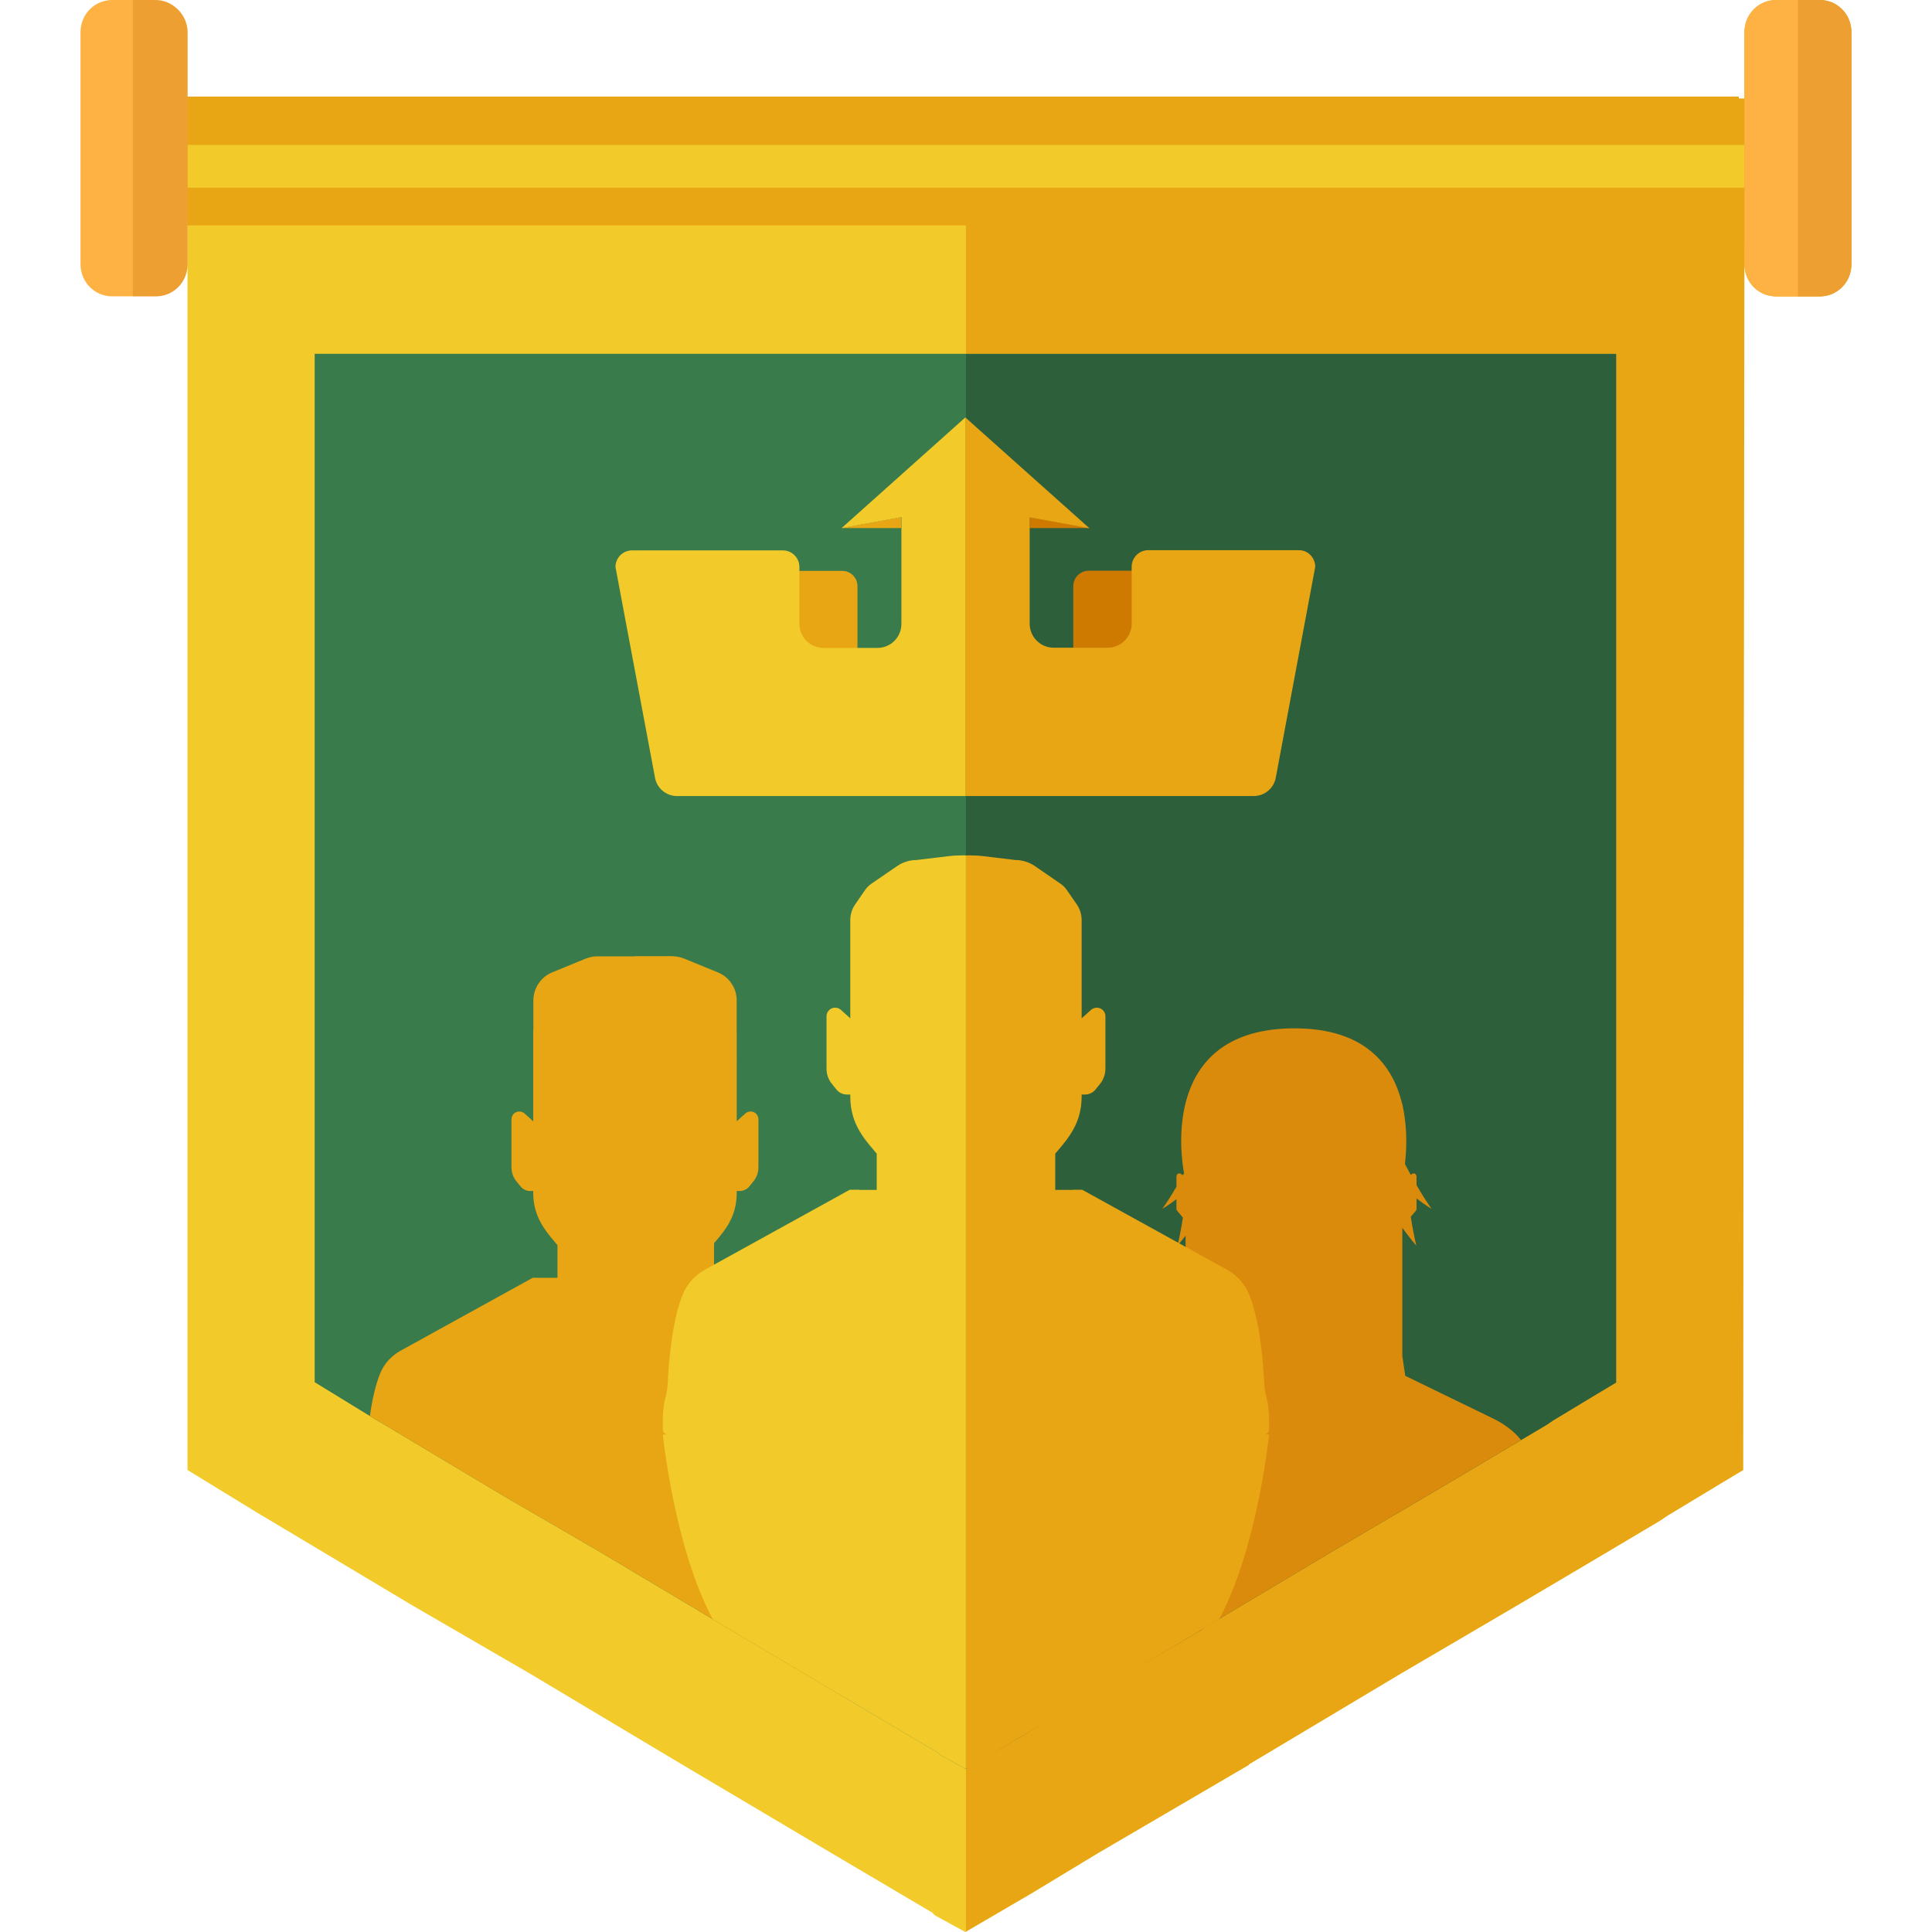
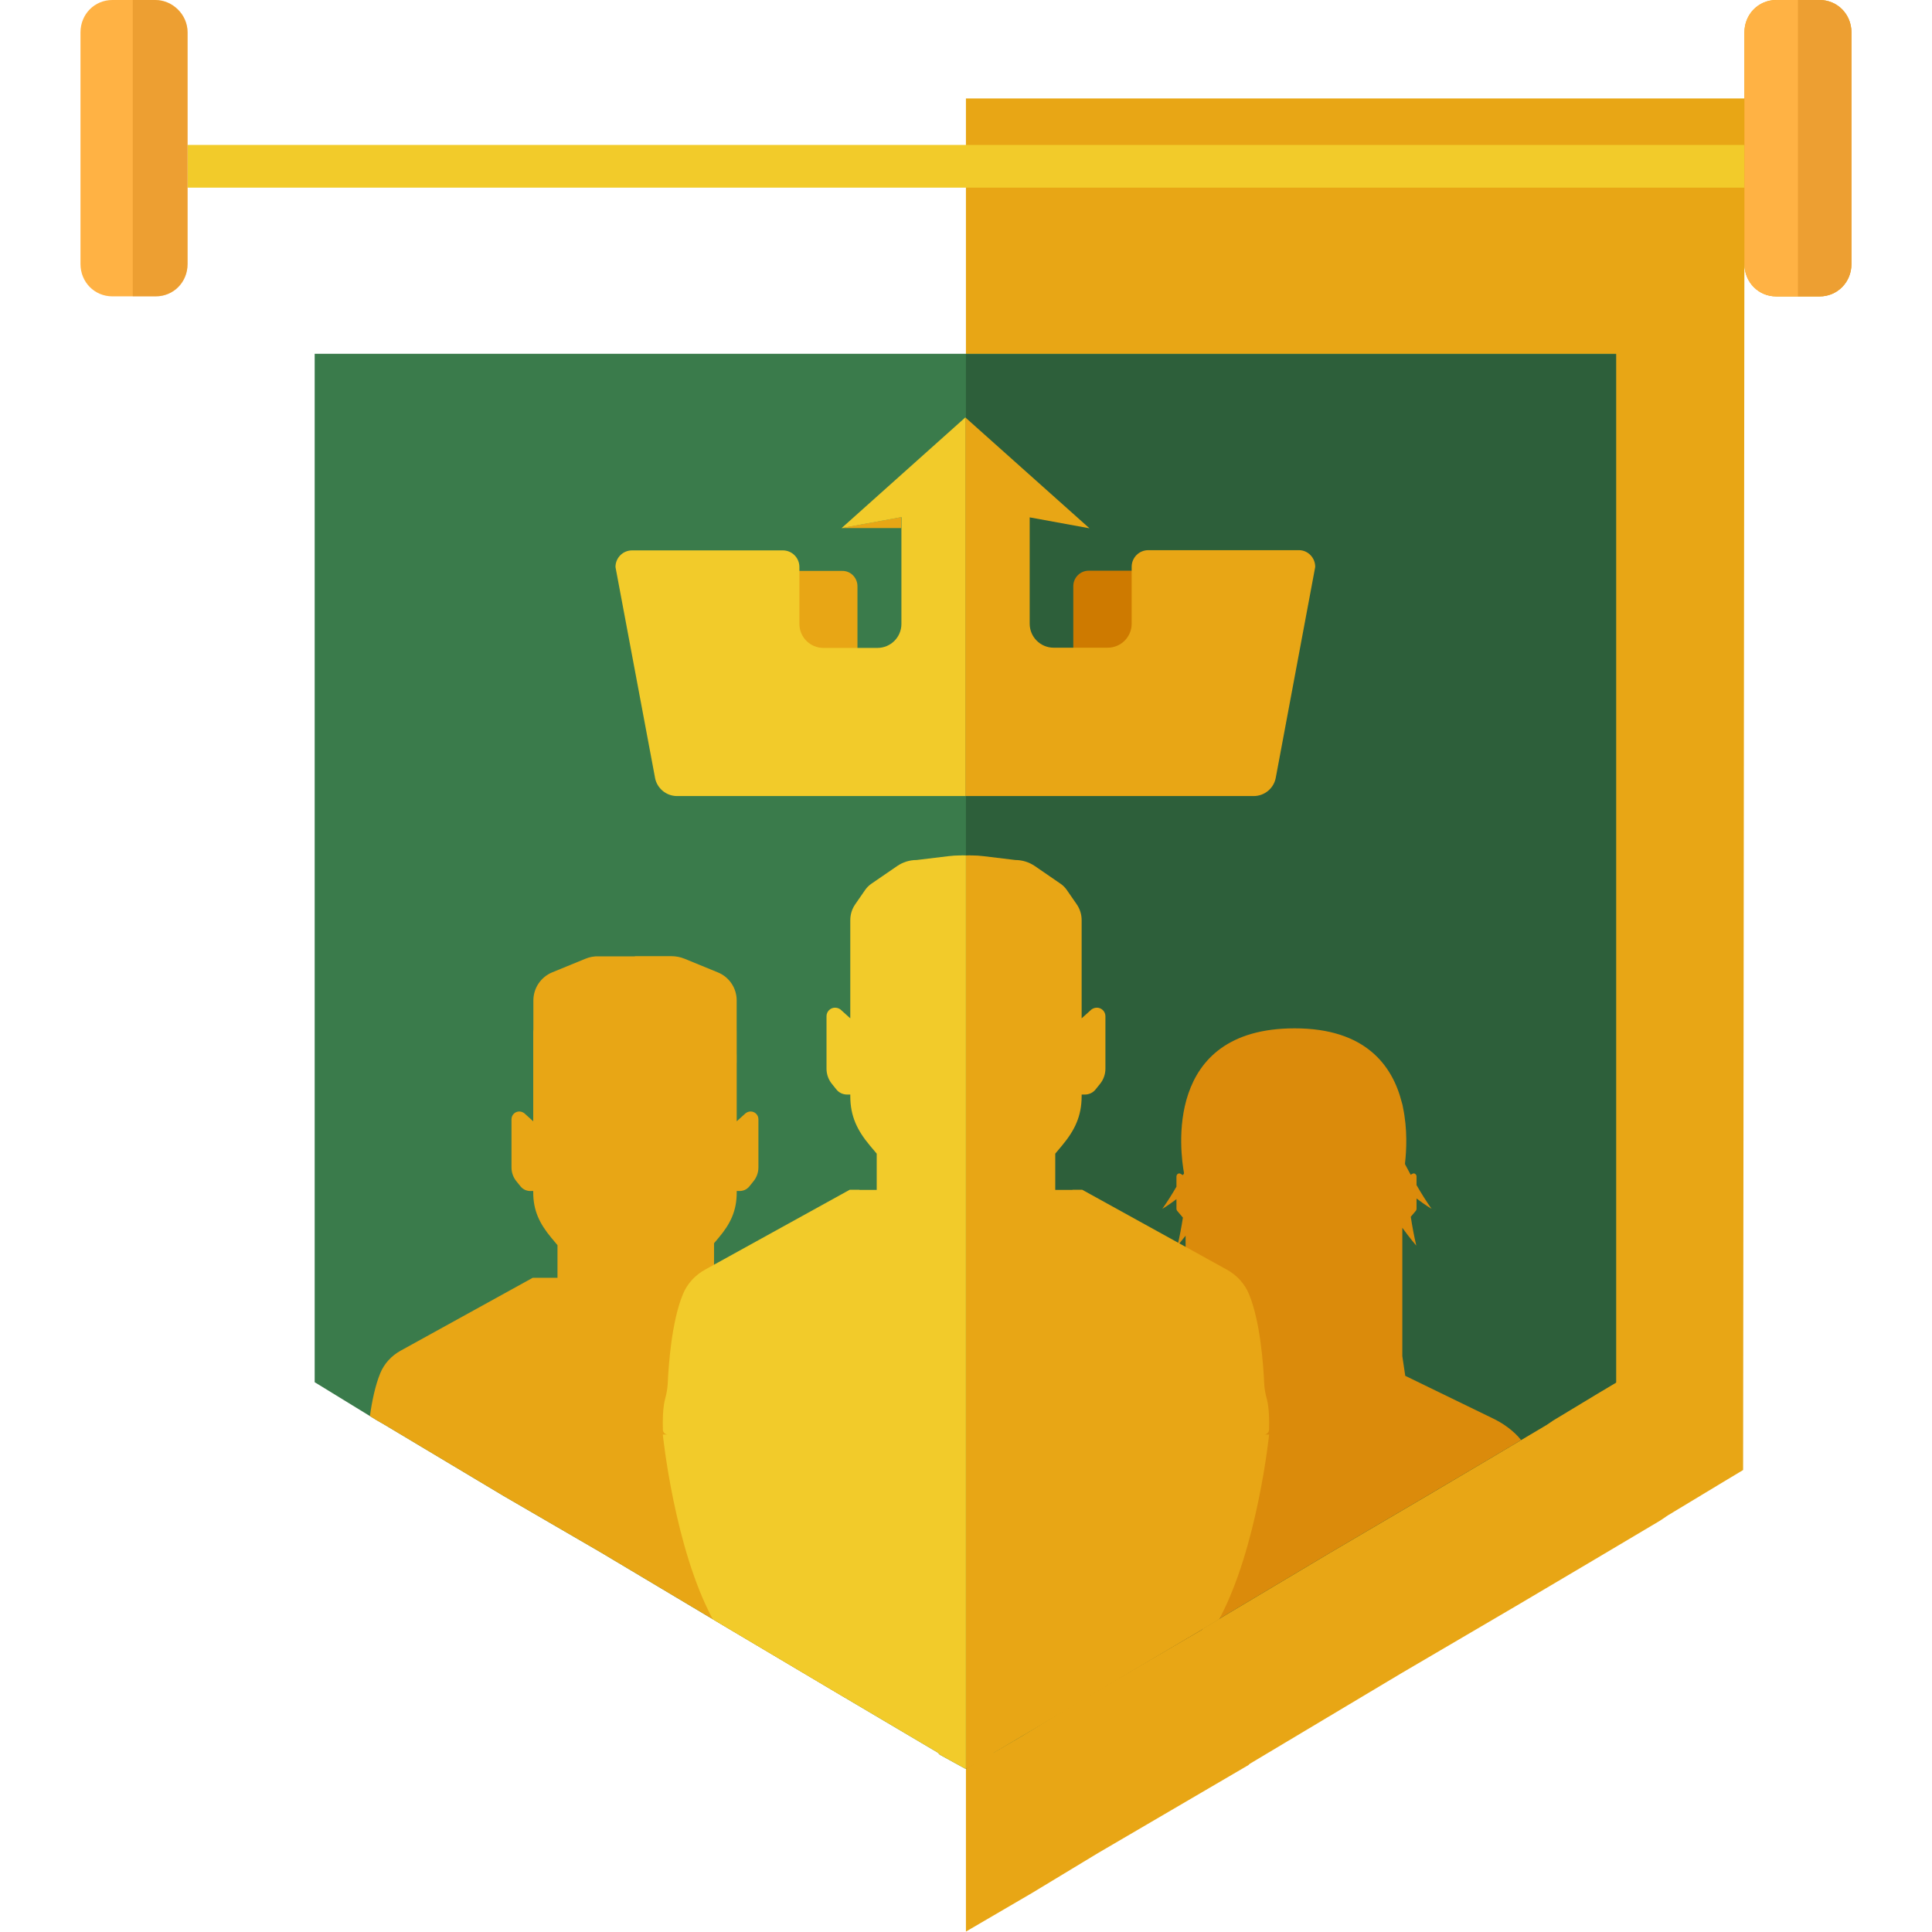
<svg xmlns="http://www.w3.org/2000/svg" width="56" height="56" viewBox="0 0 56 56" fill="none">
-   <path d="M50.525 5.253V42.609L49.898 42.985L48.344 43.923L48.121 44.074L46.162 45.237L43.946 46.549L40.619 48.499L36.222 51.126L36.187 51.162L31.824 53.713L29.904 54.876L27.998 55.989L27.98 56L27.095 55.515L27.021 55.438L24.101 53.713L19.738 51.126L15.341 48.499L11.979 46.549L7.838 44.074L7.581 43.923L5.435 42.609V5.253H50.525Z" fill="#F2CB2A" />
  <path d="M53.665 0.939V7.653C53.665 8.178 53.26 8.592 52.741 8.592H51.486C50.968 8.592 50.563 8.178 50.563 7.653V6.715L50.525 42.609L49.898 42.986L48.344 43.924L48.121 44.075L46.162 45.238L43.946 46.549L40.62 48.499L36.223 51.126L36.188 51.161L31.825 53.713L29.904 54.875L27.998 55.988V2.853H50.563V0.939C50.563 0.415 50.968 0 51.486 0H52.741C53.26 0 53.665 0.414 53.665 0.939Z" fill="#E8A615" />
  <path d="M46.843 10.254V40.064L46.317 40.378L45.018 41.163L44.834 41.287L43.195 42.26L41.339 43.358L38.557 44.992L34.876 47.187L34.846 47.22L31.197 49.353L29.59 50.328L27.998 51.256L27.98 51.268L27.238 50.86L27.179 50.798L24.735 49.353L21.085 47.187L17.406 44.992L14.593 43.358L11.13 41.287L10.914 41.163L9.121 40.064V10.254H46.843Z" fill="#3A7B4B" />
-   <path d="M50.4 2.8H5.133V6.533H50.4V2.8Z" fill="#E8A615" />
  <path d="M50.562 4.201H5.437V5.439H50.562V4.201Z" fill="#F2CB2A" />
  <path d="M5.437 0.939V7.652C5.437 8.178 5.031 8.59 4.514 8.59H3.257C2.74 8.59 2.333 8.178 2.333 7.652V0.939C2.333 0.413 2.739 0 3.256 0H4.513C4.993 0 5.437 0.413 5.437 0.939Z" fill="#FFB244" />
  <path opacity="0.35" d="M5.437 0.939V7.652C5.437 8.178 5.031 8.59 4.514 8.59H3.848V0H4.476C4.993 0 5.437 0.413 5.437 0.939Z" fill="#CC7C12" />
  <path d="M53.665 0.939V7.653C53.665 8.178 53.26 8.592 52.741 8.592H51.486C50.968 8.592 50.563 8.178 50.563 7.653V0.939C50.563 0.415 50.968 0 51.486 0H52.741C53.26 0 53.665 0.414 53.665 0.939Z" fill="#FFB244" />
  <path opacity="0.35" d="M53.665 0.939V7.653C53.665 8.178 53.259 8.592 52.741 8.592H52.114V0H52.741C53.259 0 53.665 0.414 53.665 0.939Z" fill="#CC7C12" />
  <path d="M46.843 10.267V40.077L46.316 40.391L45.018 41.175L44.834 41.3L43.195 42.273L41.339 43.371L38.557 45.005L34.876 47.2L34.846 47.233L31.197 49.366L29.59 50.341L27.998 51.269V10.267H46.843Z" fill="#2D5F3A" />
  <path d="M24.483 49.204L21.085 47.187L17.406 44.992L14.592 43.358L11.129 41.287L10.913 41.163L10.722 41.045C10.782 40.614 10.876 40.16 11.021 39.806C11.135 39.527 11.345 39.298 11.611 39.151L15.442 37.037H16.159V36.091L15.977 35.874C15.643 35.47 15.456 35.093 15.456 34.565L15.456 34.522H15.37C15.263 34.522 15.158 34.475 15.089 34.389L14.97 34.242C14.876 34.127 14.826 33.986 14.826 33.839V32.443C14.826 32.318 14.926 32.217 15.053 32.217C15.122 32.217 15.186 32.25 15.233 32.3L15.456 32.502V29.9C15.456 29.875 15.458 29.85 15.46 29.825V29.792H15.459C15.459 29.792 15.459 29.789 15.46 29.782V29.001C15.46 28.642 15.675 28.321 16.006 28.184L16.97 27.789C17.093 27.739 17.222 27.714 17.355 27.721H18.404V27.715H19.458C19.591 27.715 19.721 27.74 19.843 27.79L20.807 28.185C21.137 28.318 21.353 28.642 21.353 28.995V29.811C21.354 29.818 21.354 29.821 21.354 29.821H21.353V29.848C21.354 29.865 21.354 29.882 21.354 29.9V30.545C21.355 30.558 21.355 30.57 21.355 30.583V30.788L21.354 30.822V32.501L21.576 32.3C21.623 32.25 21.687 32.217 21.756 32.217C21.883 32.217 21.983 32.318 21.983 32.443V33.839C21.983 33.986 21.933 34.127 21.838 34.242L21.72 34.389C21.651 34.475 21.546 34.522 21.439 34.522H21.354V34.565C21.354 35.097 21.171 35.474 20.833 35.874L20.697 36.036V37.037H21.111L21.111 37.038H21.207V37.039H21.333L21.334 37.038V37.041L21.334 37.043L21.335 37.043L25.155 39.156C25.419 39.302 25.632 39.531 25.746 39.81C26.041 40.53 26.123 41.669 26.147 42.177C26.152 42.318 26.182 42.453 26.216 42.589C26.282 42.836 26.277 43.206 26.272 43.397L26.273 43.397C26.271 43.438 26.251 43.474 26.22 43.497L26.219 43.498C26.197 43.515 26.169 43.525 26.14 43.525H23.873V43.522H23.872L23.872 43.525H26.332C26.332 43.525 25.923 47.524 24.483 49.204Z" fill="#E8A615" />
  <path d="M20.659 46.933C19.546 44.861 19.212 41.581 19.212 41.581H21.841L21.841 41.578H21.839V41.581H19.358C19.281 41.581 19.217 41.52 19.214 41.443C19.214 41.417 19.213 41.389 19.213 41.358C19.212 41.322 19.211 41.281 19.211 41.238V41.201H19.212V41.198C19.212 40.991 19.228 40.74 19.278 40.554C19.318 40.405 19.347 40.256 19.355 40.102C19.379 39.549 19.469 38.301 19.794 37.515C19.919 37.208 20.15 36.958 20.441 36.799L24.629 34.486H24.911L24.911 34.487L24.911 34.49H25.412V33.439L25.215 33.205C24.848 32.766 24.646 32.354 24.646 31.771V31.726H24.552C24.433 31.726 24.318 31.673 24.244 31.58L24.114 31.418C24.013 31.295 23.957 31.138 23.957 30.979V29.455C23.957 29.32 24.068 29.208 24.204 29.208C24.279 29.208 24.351 29.24 24.401 29.296L24.646 29.517V26.67C24.646 26.505 24.697 26.343 24.79 26.21L25.077 25.795C25.125 25.726 25.186 25.665 25.255 25.617L26.003 25.104C26.17 24.989 26.367 24.928 26.567 24.928L27.493 24.816C27.602 24.803 27.711 24.795 27.82 24.795H27.872V24.792C27.909 24.792 27.946 24.792 27.984 24.795L27.998 24.796V51.256L27.98 51.268L27.238 50.86L27.178 50.798L24.734 49.353L21.085 47.187L20.659 46.933Z" fill="#F2CB2A" />
  <path d="M31.449 49.218C30.807 48.044 30.605 46.63 30.542 45.894L30.153 45.755C30.063 45.755 29.985 45.681 29.983 45.585C29.98 45.516 29.977 45.431 29.977 45.335V45.287C29.98 45.034 29.997 44.729 30.058 44.5C30.106 44.319 30.14 44.136 30.148 43.947C30.175 43.297 30.275 43.047 30.622 42.176L30.669 42.058C30.775 41.787 31.001 41.553 31.246 41.37C31.376 41.272 31.52 41.189 31.666 41.118L34.325 39.826L34.365 39.56V35.817C34.226 35.997 34.131 36.105 34.131 36.105C34.193 35.842 34.245 35.565 34.287 35.293L34.119 35.094C34.108 35.078 34.1 35.059 34.1 35.038V34.758C33.873 34.931 33.693 35.038 33.693 35.038H33.691C33.835 34.835 33.977 34.608 34.1 34.397V34.1C34.1 34.052 34.137 34.012 34.182 34.012C34.198 34.012 34.214 34.017 34.227 34.028L34.29 34.062L34.32 34.008C34.216 33.444 33.691 29.807 37.527 29.807C39.575 29.807 40.359 30.879 40.631 31.951C40.647 31.999 40.658 32.046 40.666 32.097V32.099C40.799 32.73 40.768 33.343 40.725 33.717L40.727 33.748C40.761 33.813 40.818 33.92 40.889 34.051L40.932 34.028C40.945 34.017 40.961 34.012 40.977 34.012C41.022 34.012 41.059 34.052 41.059 34.1V34.351C41.188 34.574 41.34 34.82 41.494 35.038H41.493C41.493 35.038 41.298 34.923 41.059 34.738V35.038C41.059 35.059 41.051 35.078 41.04 35.094L40.892 35.269C40.935 35.549 40.988 35.835 41.052 36.105C41.052 36.105 40.873 35.901 40.647 35.588V39.308L40.732 39.879L43.28 41.117C43.426 41.189 43.567 41.271 43.7 41.37C43.844 41.477 43.981 41.602 44.09 41.741L43.195 42.273L41.339 43.37L38.557 45.005L34.876 47.2L34.846 47.233L31.449 49.218Z" fill="#DB8B0B" />
  <path d="M35.339 46.933C36.452 44.861 36.786 41.581 36.786 41.581H34.157L34.157 41.578H34.159V41.581H36.64C36.717 41.581 36.781 41.52 36.784 41.443C36.784 41.417 36.785 41.389 36.785 41.358C36.786 41.322 36.787 41.281 36.787 41.238V41.201H36.786V41.198C36.786 40.99 36.77 40.74 36.72 40.554C36.68 40.405 36.651 40.256 36.643 40.102C36.619 39.549 36.529 38.301 36.204 37.514C36.079 37.208 35.848 36.958 35.557 36.799L31.369 34.486H31.087L31.087 34.487L31.087 34.49H30.587V33.439L30.783 33.205C31.15 32.766 31.352 32.353 31.352 31.771V31.726H31.446C31.565 31.726 31.68 31.673 31.754 31.58L31.884 31.418C31.985 31.295 32.041 31.138 32.041 30.979V29.455C32.041 29.32 31.93 29.208 31.794 29.208C31.719 29.208 31.647 29.24 31.597 29.296L31.352 29.517V26.67C31.352 26.505 31.301 26.343 31.208 26.21L30.921 25.795C30.873 25.726 30.812 25.665 30.743 25.617L29.995 25.103C29.828 24.989 29.631 24.928 29.431 24.928L28.506 24.816C28.396 24.803 28.287 24.795 28.178 24.795H28.126V24.792C28.089 24.792 28.052 24.792 28.014 24.795L28 24.796V51.256L28.018 51.268L28.761 50.86L28.82 50.798L31.264 49.353L34.913 47.187L35.339 46.933Z" fill="#E8A615" />
  <path d="M32.798 16.542H31.557C31.308 16.542 31.11 16.746 31.11 16.989V18.938H33.506V16.542" fill="#CE7A00" />
  <path d="M24.854 16.995V18.944H22.458V16.548H24.407C24.656 16.542 24.854 16.746 24.854 16.995Z" fill="#E8A615" />
  <path d="M24.384 15.307H26.118V14.99L24.384 15.307Z" fill="#E8A615" />
-   <path d="M31.579 15.307H29.845V14.99L31.579 15.307Z" fill="#CE7A00" />
  <path d="M38.123 16.429L36.979 22.542C36.922 22.853 36.65 23.074 36.338 23.074H27.981V12.1L31.579 15.313L29.846 14.996V18.078C29.846 18.463 30.157 18.774 30.542 18.774H32.106C32.491 18.774 32.802 18.463 32.802 18.078V16.429C32.802 16.162 33.017 15.947 33.283 15.947H37.652C37.907 15.947 38.122 16.162 38.122 16.429H38.123Z" fill="#E8A615" />
  <path d="M27.982 12.1V23.074H19.625C19.308 23.074 19.042 22.847 18.985 22.542V22.536L17.84 16.435C17.84 16.168 18.055 15.953 18.322 15.953H22.69C22.956 15.953 23.171 16.168 23.171 16.435V18.084C23.171 18.469 23.483 18.78 23.868 18.78H25.432C25.817 18.78 26.128 18.469 26.128 18.084V14.99L24.394 15.307L27.98 12.1H27.982Z" fill="#F2CB2A" />
</svg>